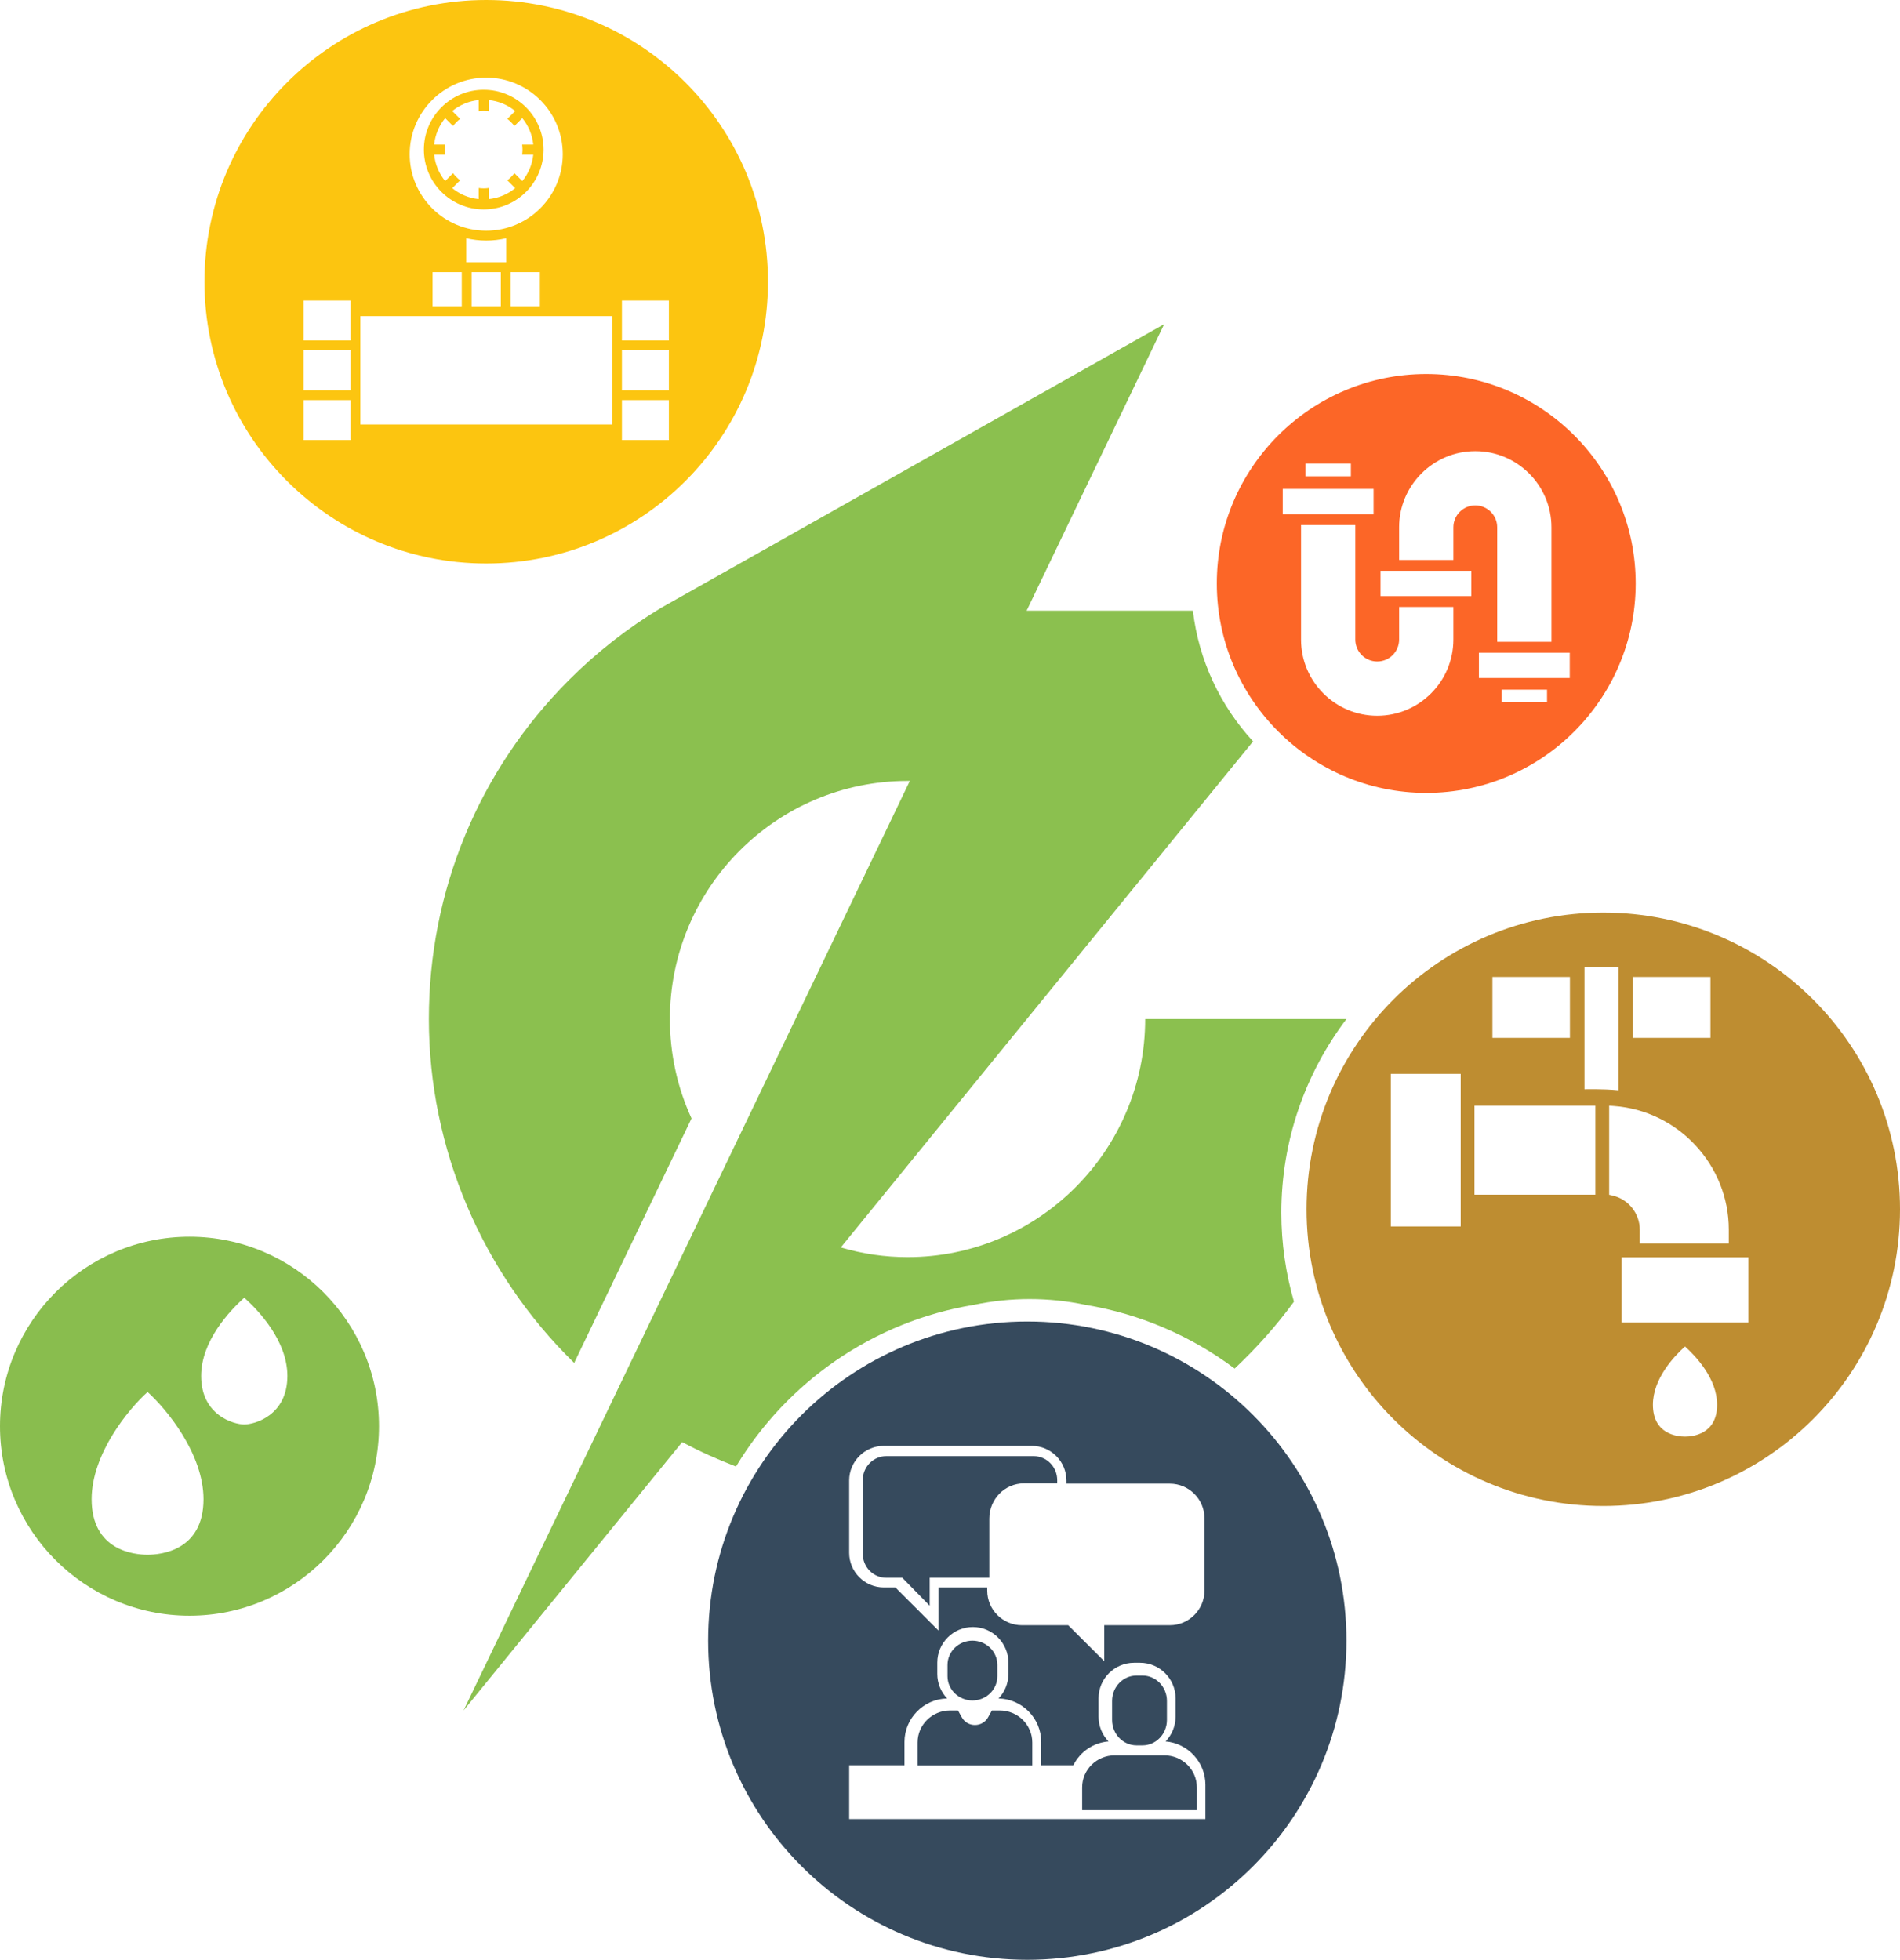
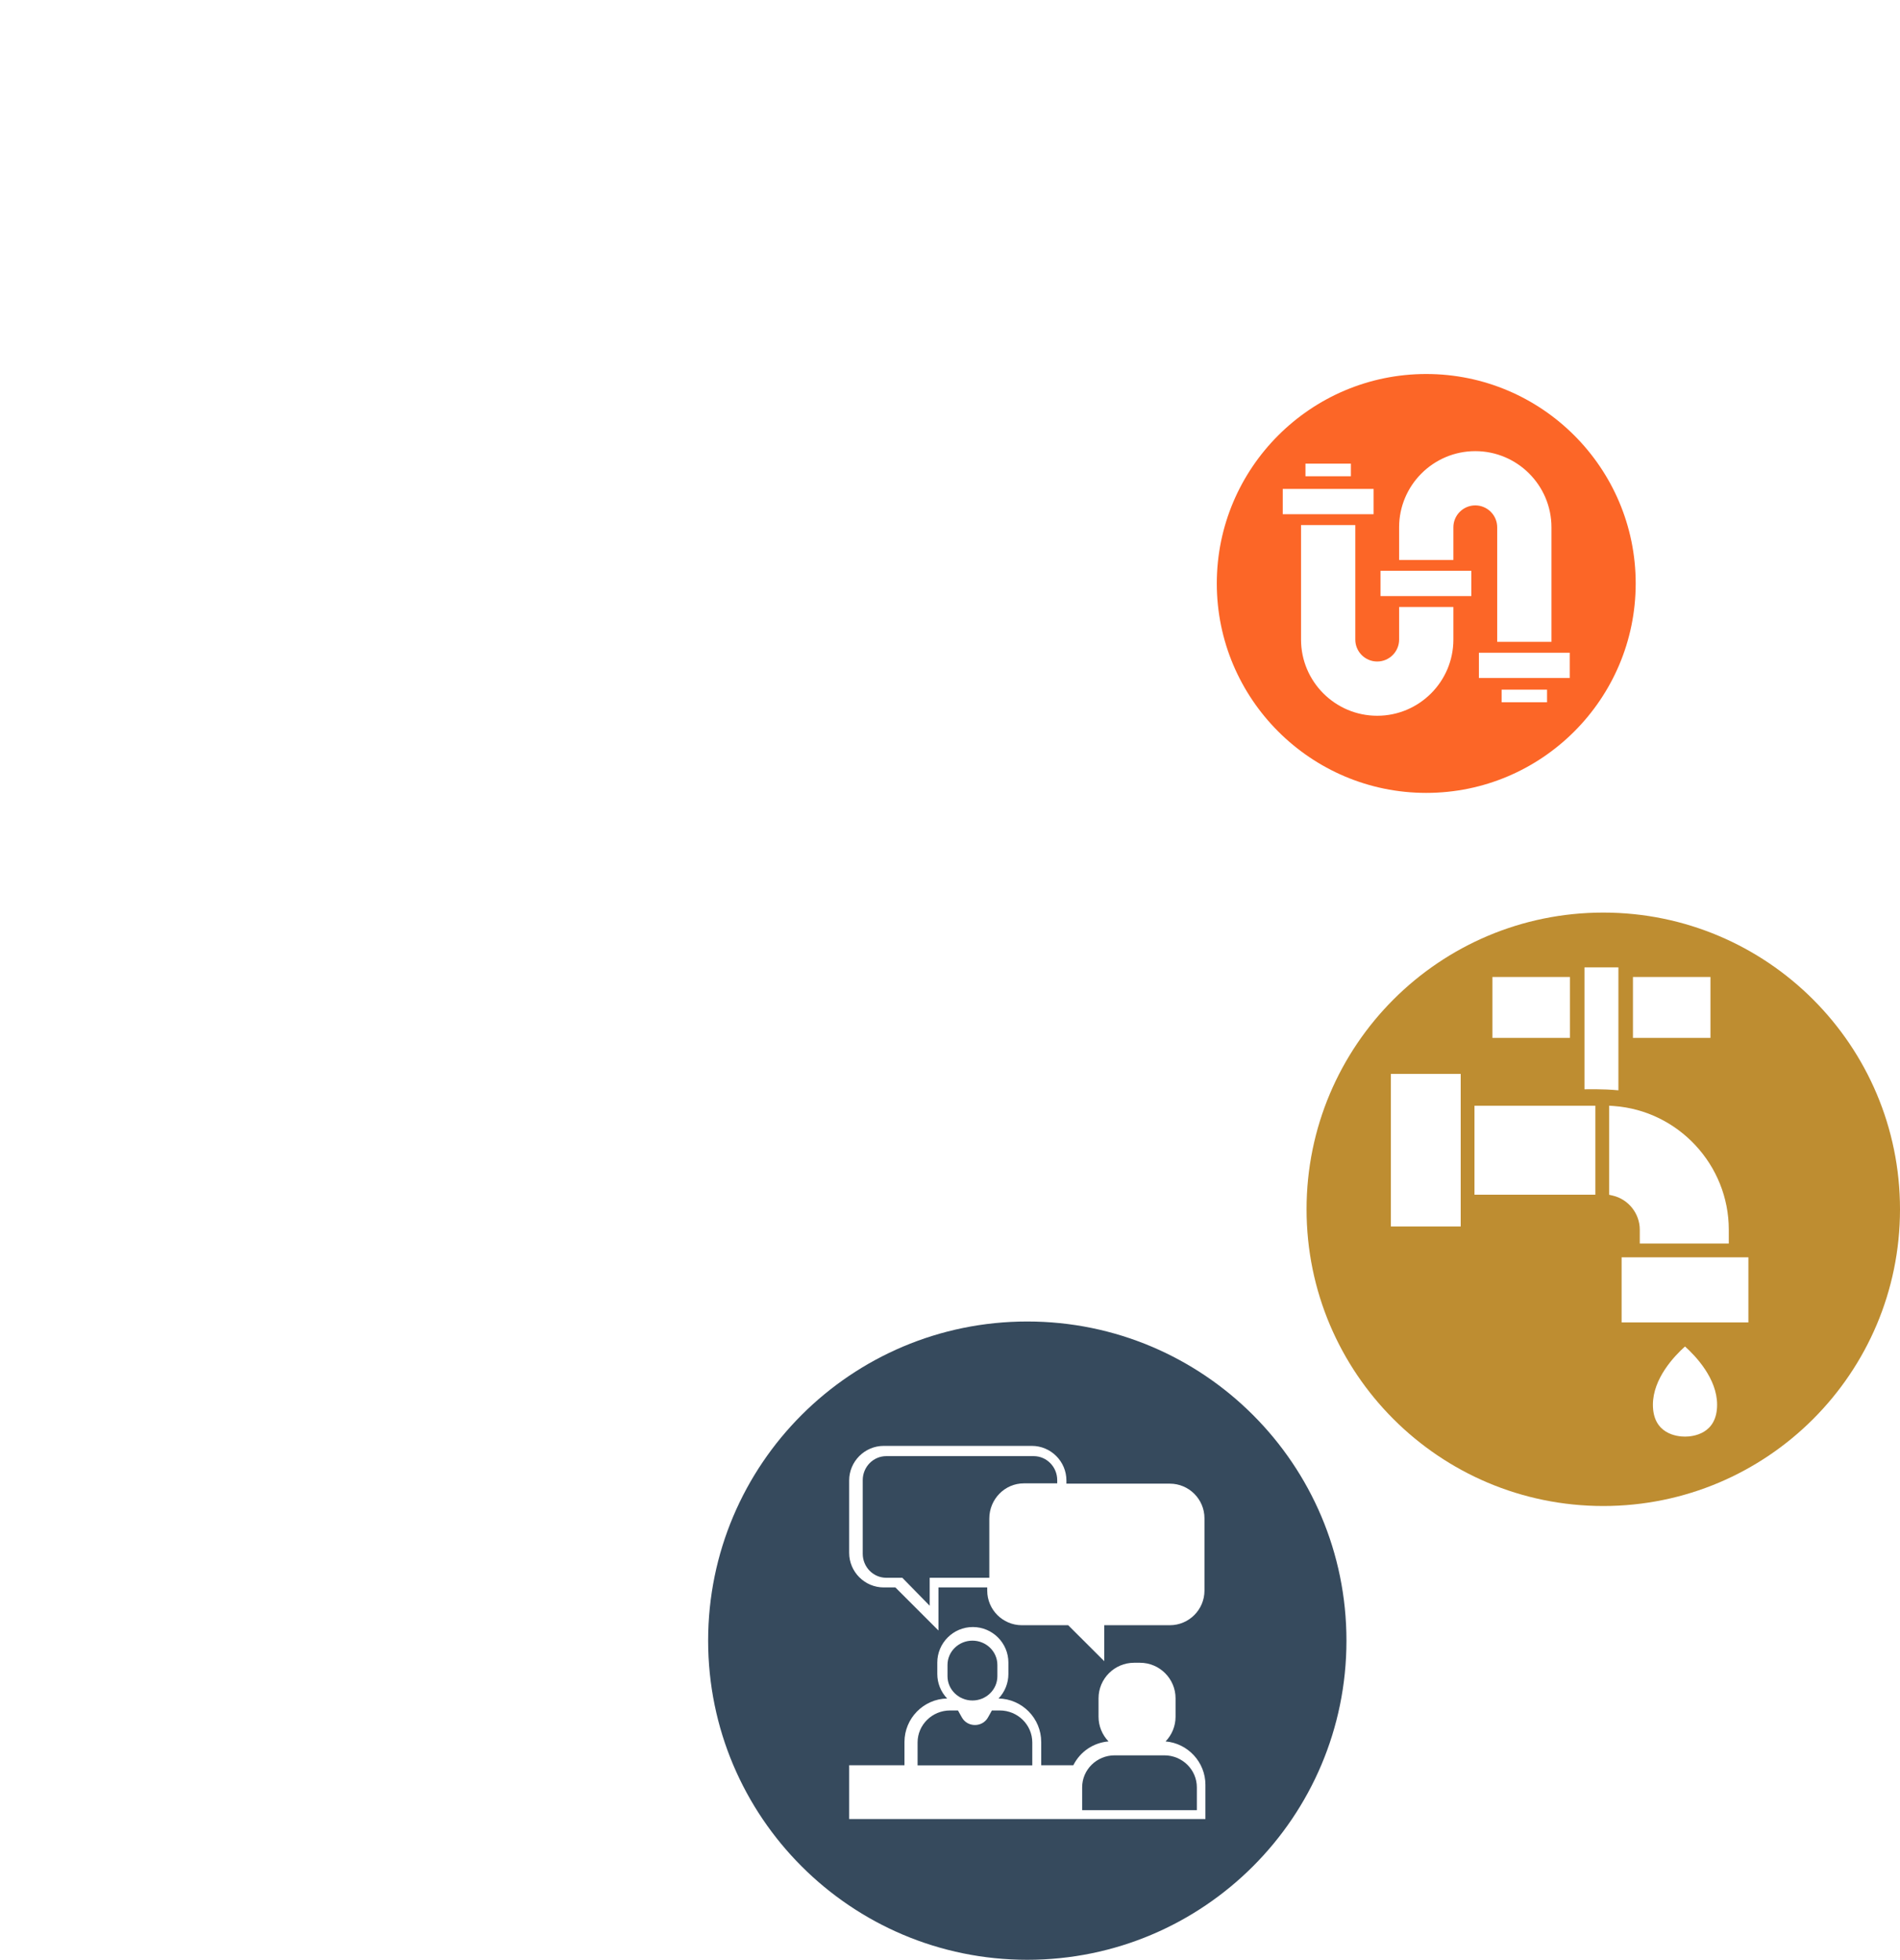
<svg xmlns="http://www.w3.org/2000/svg" width="381px" height="393px" viewBox="0 0 381 393" version="1.1">
  <title>Group 14</title>
  <g id="Page-1" stroke="none" stroke-width="1" fill="none" fill-rule="evenodd">
    <g id="Kompetencer-Listeside" transform="translate(-748, -2139)">
      <g id="Group-14" transform="translate(748, 2139)">
        <path d="M257.225,103.113 L275.44,103.113 L275.44,98.043 L257.225,98.043 L257.225,103.113 Z M261.779,95.506 L270.887,95.506 L270.887,92.971 L261.779,92.971 L261.779,95.506 Z M280.56,128.259 L280.56,121.713 L291.44,121.713 L291.44,128.259 C291.44,136.68 284.588,143.531 276.167,143.531 C267.745,143.531 260.893,136.68 260.893,128.259 L260.893,105.291 L271.773,105.291 L271.773,128.259 C271.773,130.681 273.744,132.652 276.167,132.652 C278.589,132.652 280.56,130.681 280.56,128.259 L280.56,128.259 Z M276.83,119.535 L295.045,119.535 L295.045,114.464 L276.83,114.464 L276.83,119.535 Z M280.56,105.741 C280.56,97.32 287.412,90.468 295.833,90.468 C304.255,90.468 311.107,97.32 311.107,105.741 L311.107,128.709 L300.227,128.709 L300.227,105.741 C300.227,103.319 298.256,101.348 295.833,101.348 C293.411,101.348 291.44,103.319 291.44,105.741 L291.44,112.286 L280.56,112.286 L280.56,105.741 Z M296.56,135.957 L314.775,135.957 L314.775,130.887 L296.56,130.887 L296.56,135.957 Z M301.113,140.83 L310.221,140.83 L310.221,138.295 L301.113,138.295 L301.113,140.83 Z M285.999,159 C309.159,159 328,140.159 328,116.999 C328,93.841 309.159,75 285.999,75 C262.841,75 244,93.841 244,116.999 C244,140.159 262.841,159 285.999,159 L285.999,159 Z" id="Fill-1" fill="#FC6627" />
-         <path d="M124.714,68.275 L134.127,68.275 L134.127,60.268 L124.714,60.268 L124.714,68.275 Z M124.714,78.255 L134.127,78.255 L134.127,70.248 L124.714,70.248 L124.714,78.255 Z M124.714,88.236 L134.127,88.236 L134.127,80.229 L124.714,80.229 L124.714,88.236 Z M72.261,85.12 L122.739,85.12 L122.739,63.384 L72.261,63.384 L72.261,85.12 Z M60.871,68.275 L70.285,68.275 L70.285,60.268 L60.871,60.268 L60.871,68.275 Z M60.871,78.255 L70.285,78.255 L70.285,70.248 L60.871,70.248 L60.871,78.255 Z M60.871,88.236 L70.285,88.236 L70.285,80.229 L60.871,80.229 L60.871,88.236 Z M86.742,61.408 L92.597,61.408 L92.597,54.574 L86.742,54.574 L86.742,61.408 Z M94.572,61.408 L100.428,61.408 L100.428,54.574 L94.572,54.574 L94.572,61.408 Z M93.493,52.6 L93.493,47.768 C94.781,48.075 96.121,48.241 97.499,48.241 C98.879,48.241 100.219,48.075 101.506,47.769 L101.506,52.6 L93.493,52.6 Z M102.403,61.408 L108.258,61.408 L108.258,54.574 L102.403,54.574 L102.403,61.408 Z M97.499,15.57 C105.963,15.57 112.849,22.455 112.849,30.918 C112.849,39.381 105.963,46.267 97.499,46.267 C89.037,46.267 82.151,39.381 82.151,30.918 C82.151,22.455 89.037,15.57 97.499,15.57 L97.499,15.57 Z M97.499,0 C66.296,0 41,25.296 41,56.499 C41,87.704 66.296,113 97.499,113 C128.704,113 154,87.704 154,56.499 C154,25.296 128.704,0 97.499,0 L97.499,0 Z" id="Fill-3" fill="#FCC510" />
-         <path d="M89.226,29.999 C89.226,29.657 89.255,29.322 89.299,28.992 L87.064,28.992 C87.265,26.993 88.059,25.167 89.267,23.69 L90.844,25.266 C91.255,24.732 91.733,24.254 92.267,23.843 L90.69,22.267 C92.167,21.059 93.993,20.264 95.994,20.064 L95.994,22.298 C96.324,22.255 96.658,22.226 97,22.226 C97.342,22.226 97.676,22.255 98.006,22.298 L98.006,20.064 C100.007,20.264 101.833,21.059 103.31,22.267 L101.733,23.843 C102.267,24.254 102.745,24.732 103.156,25.266 L104.733,23.69 C105.941,25.167 106.735,26.993 106.936,28.992 L104.701,28.992 C104.745,29.322 104.774,29.657 104.774,29.999 C104.774,30.341 104.745,30.675 104.701,31.006 L106.936,31.006 C106.735,33.006 105.941,34.832 104.733,36.309 L103.156,34.732 C102.745,35.267 102.267,35.744 101.733,36.155 L103.31,37.732 C101.833,38.94 100.007,39.735 98.006,39.935 L98.006,37.7 C97.676,37.744 97.342,37.773 97,37.773 C96.658,37.773 96.324,37.744 95.994,37.7 L95.994,39.935 C93.993,39.735 92.167,38.94 90.69,37.732 L92.267,36.155 C91.733,35.744 91.255,35.267 90.844,34.732 L89.267,36.309 C88.059,34.832 87.265,33.006 87.064,31.006 L89.299,31.006 C89.255,30.675 89.226,30.341 89.226,29.999 M97,42 C103.617,42 109,36.616 109,29.999 C109,23.382 103.617,18 97,18 C90.383,18 85,23.382 85,29.999 C85,36.616 90.383,42 97,42" id="Fill-4" fill="#FCC510" />
        <path d="M233.483,352 L223.516,352 C219.923,352 217,354.878 217,358.415 L217,363 L240,363 L240,358.415 C240,354.878 237.076,352 233.483,352" id="Fill-5" fill="#364A5D" />
-         <path d="M227.907,350 L229.093,350 C231.798,350 234,347.719 234,344.914 L234,341.086 C234,338.281 231.798,336 229.093,336 L227.907,336 C225.202,336 223,338.281 223,341.086 L223,344.914 C223,347.719 225.202,350 227.907,350" id="Fill-6" fill="#364A5D" />
        <path d="M207,349.415 C207,345.878 204.077,343 200.483,343 L198.902,343 L198.125,344.389 C197.592,345.346 196.609,345.917 195.5,345.917 C194.391,345.917 193.409,345.346 192.875,344.389 L192.098,343 L190.516,343 C186.923,343 184,345.878 184,349.415 L184,354 L207,354 L207,349.415 Z" id="Fill-7" fill="#364A5D" />
        <path d="M195,341 C197.757,341 200,338.817 200,336.132 L200,333.867 C200,331.183 197.757,329 195,329 C192.243,329 190,331.183 190,333.867 L190,336.132 C190,338.817 192.243,341 195,341" id="Fill-8" fill="#364A5D" />
        <path d="M241.719,364.773 L170.281,364.773 L170.281,353.981 L181.371,353.981 L181.371,349.327 C181.371,344.573 185.192,340.694 189.925,340.6 C188.664,339.279 187.952,337.523 187.952,335.685 L187.952,333.399 C187.952,329.467 191.15,326.27 195.081,326.27 C199.011,326.27 202.209,329.467 202.209,333.399 L202.209,335.685 C202.209,337.523 201.498,339.279 200.237,340.6 C204.97,340.694 208.791,344.573 208.791,349.327 L208.791,353.981 L215.231,353.981 C216.612,351.241 219.265,349.458 222.289,349.208 C221.009,347.882 220.287,346.113 220.287,344.261 L220.287,340.563 C220.287,336.633 223.485,333.435 227.415,333.435 L228.601,333.435 C232.531,333.435 235.73,336.633 235.73,340.563 L235.73,344.261 C235.73,346.113 235.008,347.882 233.728,349.208 C238.191,349.585 241.719,353.357 241.719,357.903 L241.719,364.773 Z M170.281,296.887 C170.281,293.058 173.396,289.943 177.224,289.943 L206.9,289.943 C210.729,289.943 213.844,293.058 213.844,296.887 L213.844,297.519 L234.583,297.519 C238.411,297.519 241.527,300.634 241.527,304.463 L241.527,318.961 C241.527,322.79 238.411,325.905 234.583,325.905 L221.43,325.905 L221.43,333.118 L214.2,325.905 L204.908,325.905 C201.079,325.905 197.964,322.79 197.964,318.961 L197.964,318.328 L188.185,318.328 L188.185,326.968 L179.544,318.328 L177.224,318.328 C173.396,318.328 170.281,315.213 170.281,311.385 L170.281,296.887 Z M206,265 C170.653,265 142,293.654 142,329.001 C142,364.346 170.653,393 206,393 C241.347,393 270,364.346 270,329.001 C270,293.654 241.347,265 206,265 L206,265 Z" id="Fill-9" fill="#364A5D" />
        <path d="M177.712,316.392 L180.937,316.392 L186.427,322 L186.427,316.392 L198.381,316.392 L198.381,304.529 C198.381,300.631 201.486,297.459 205.301,297.459 L212,297.459 L212,296.815 C212,294.16 209.885,292 207.287,292 L177.712,292 C175.114,292 173,294.16 173,296.815 L173,311.578 C173,314.231 175.114,316.392 177.712,316.392" id="Fill-10" fill="#364A5D" />
        <path d="M325.176,265.183 L350.6,265.183 L350.6,252.127 L325.176,252.127 L325.176,265.183 Z M337.887,288.083 C336.378,288.083 331.451,287.622 331.451,281.694 C331.451,276.458 335.716,271.959 337.887,270.009 C340.059,271.959 344.325,276.458 344.325,281.694 C344.325,287.622 339.398,288.083 337.887,288.083 L337.887,288.083 Z M322.679,239.591 L322.679,221.723 L323.644,221.793 C336.555,222.737 346.668,233.626 346.668,246.582 L346.668,249.363 L328.819,249.363 L328.819,246.582 C328.819,243.345 326.531,240.473 323.377,239.75 L322.679,239.591 Z M317.728,218.442 L317.728,193.988 L324.533,193.988 L324.533,215.933 L324.533,218.643 C321.451,218.334 317.728,218.442 317.728,218.442 L317.728,218.442 Z M295.673,239.576 L319.916,239.576 L319.916,221.728 L295.673,221.728 L295.673,239.576 Z M278.905,245.948 L292.909,245.948 L292.909,215.354 L278.905,215.354 L278.905,245.948 Z M299.268,208.125 L314.81,208.125 L314.81,195.92 L299.268,195.92 L299.268,208.125 Z M327.449,208.125 L342.991,208.125 L342.991,195.92 L327.449,195.92 L327.449,208.125 Z M321.499,183 C288.639,183 262,209.639 262,242.5 C262,275.361 288.639,302 321.499,302 C354.36,302 381,275.361 381,242.5 C381,209.639 354.36,183 321.499,183 L321.499,183 Z" id="Fill-11" fill="#BE8D31" />
-         <path d="M195.347,261.652 C198.939,260.901 202.657,260.501 206.467,260.501 C210.299,260.501 214.038,260.903 217.647,261.662 C228.734,263.487 238.941,267.963 247.58,274.439 C251.937,270.343 255.935,265.869 259.472,261.029 C257.839,255.362 256.945,249.383 256.945,243.196 C256.945,228.613 261.814,215.152 270,204.345 L229.64,204.345 C229.64,230.674 208.261,252.092 181.985,252.092 C177.453,252.092 172.968,251.438 168.602,250.147 L251.272,148.672 C244.756,141.595 240.389,132.508 239.203,122.457 L205.867,122.457 L233.449,65 L132.611,121.867 C125.871,125.93 119.648,130.8 114.114,136.344 C95.984,154.509 86,178.658 86,204.345 C86,230.376 96.708,255.316 115.137,273.306 L138.672,224.281 C135.833,218.103 134.331,211.335 134.331,204.345 C134.331,178.016 155.708,156.598 181.985,156.598 C182.137,156.598 182.288,156.598 182.442,156.602 L145.045,234.5 C145.045,234.5 145.045,234.499 145.045,234.499 L92.957,343 L136.798,289.182 C140.29,291.053 143.9,292.668 147.585,294.084 C157.811,277.147 175.11,264.963 195.347,261.652" id="Fill-12" fill="#8BC04F" />
-         <path d="M48.982,285.645 C46.953,285.645 40.337,283.883 40.337,275.922 C40.337,268.89 46.065,262.848 48.982,260.228 C51.898,262.848 57.626,268.89 57.626,275.922 C57.626,283.883 51.01,285.645 48.982,285.645 M29.59,311.772 C26.958,311.772 18.374,310.97 18.374,300.642 C18.374,291.517 25.806,282.534 29.59,279.136 C33.373,282.534 40.807,291.517 40.807,300.642 C40.807,310.97 32.221,311.772 29.59,311.772 M38,248 C17.047,248 0,265.047 0,286 C0,306.954 17.047,324 38,324 C58.953,324 76,306.954 76,286 C76,265.047 58.953,248 38,248" id="Fill-13" fill="#89BD4E" />
      </g>
    </g>
  </g>
</svg>